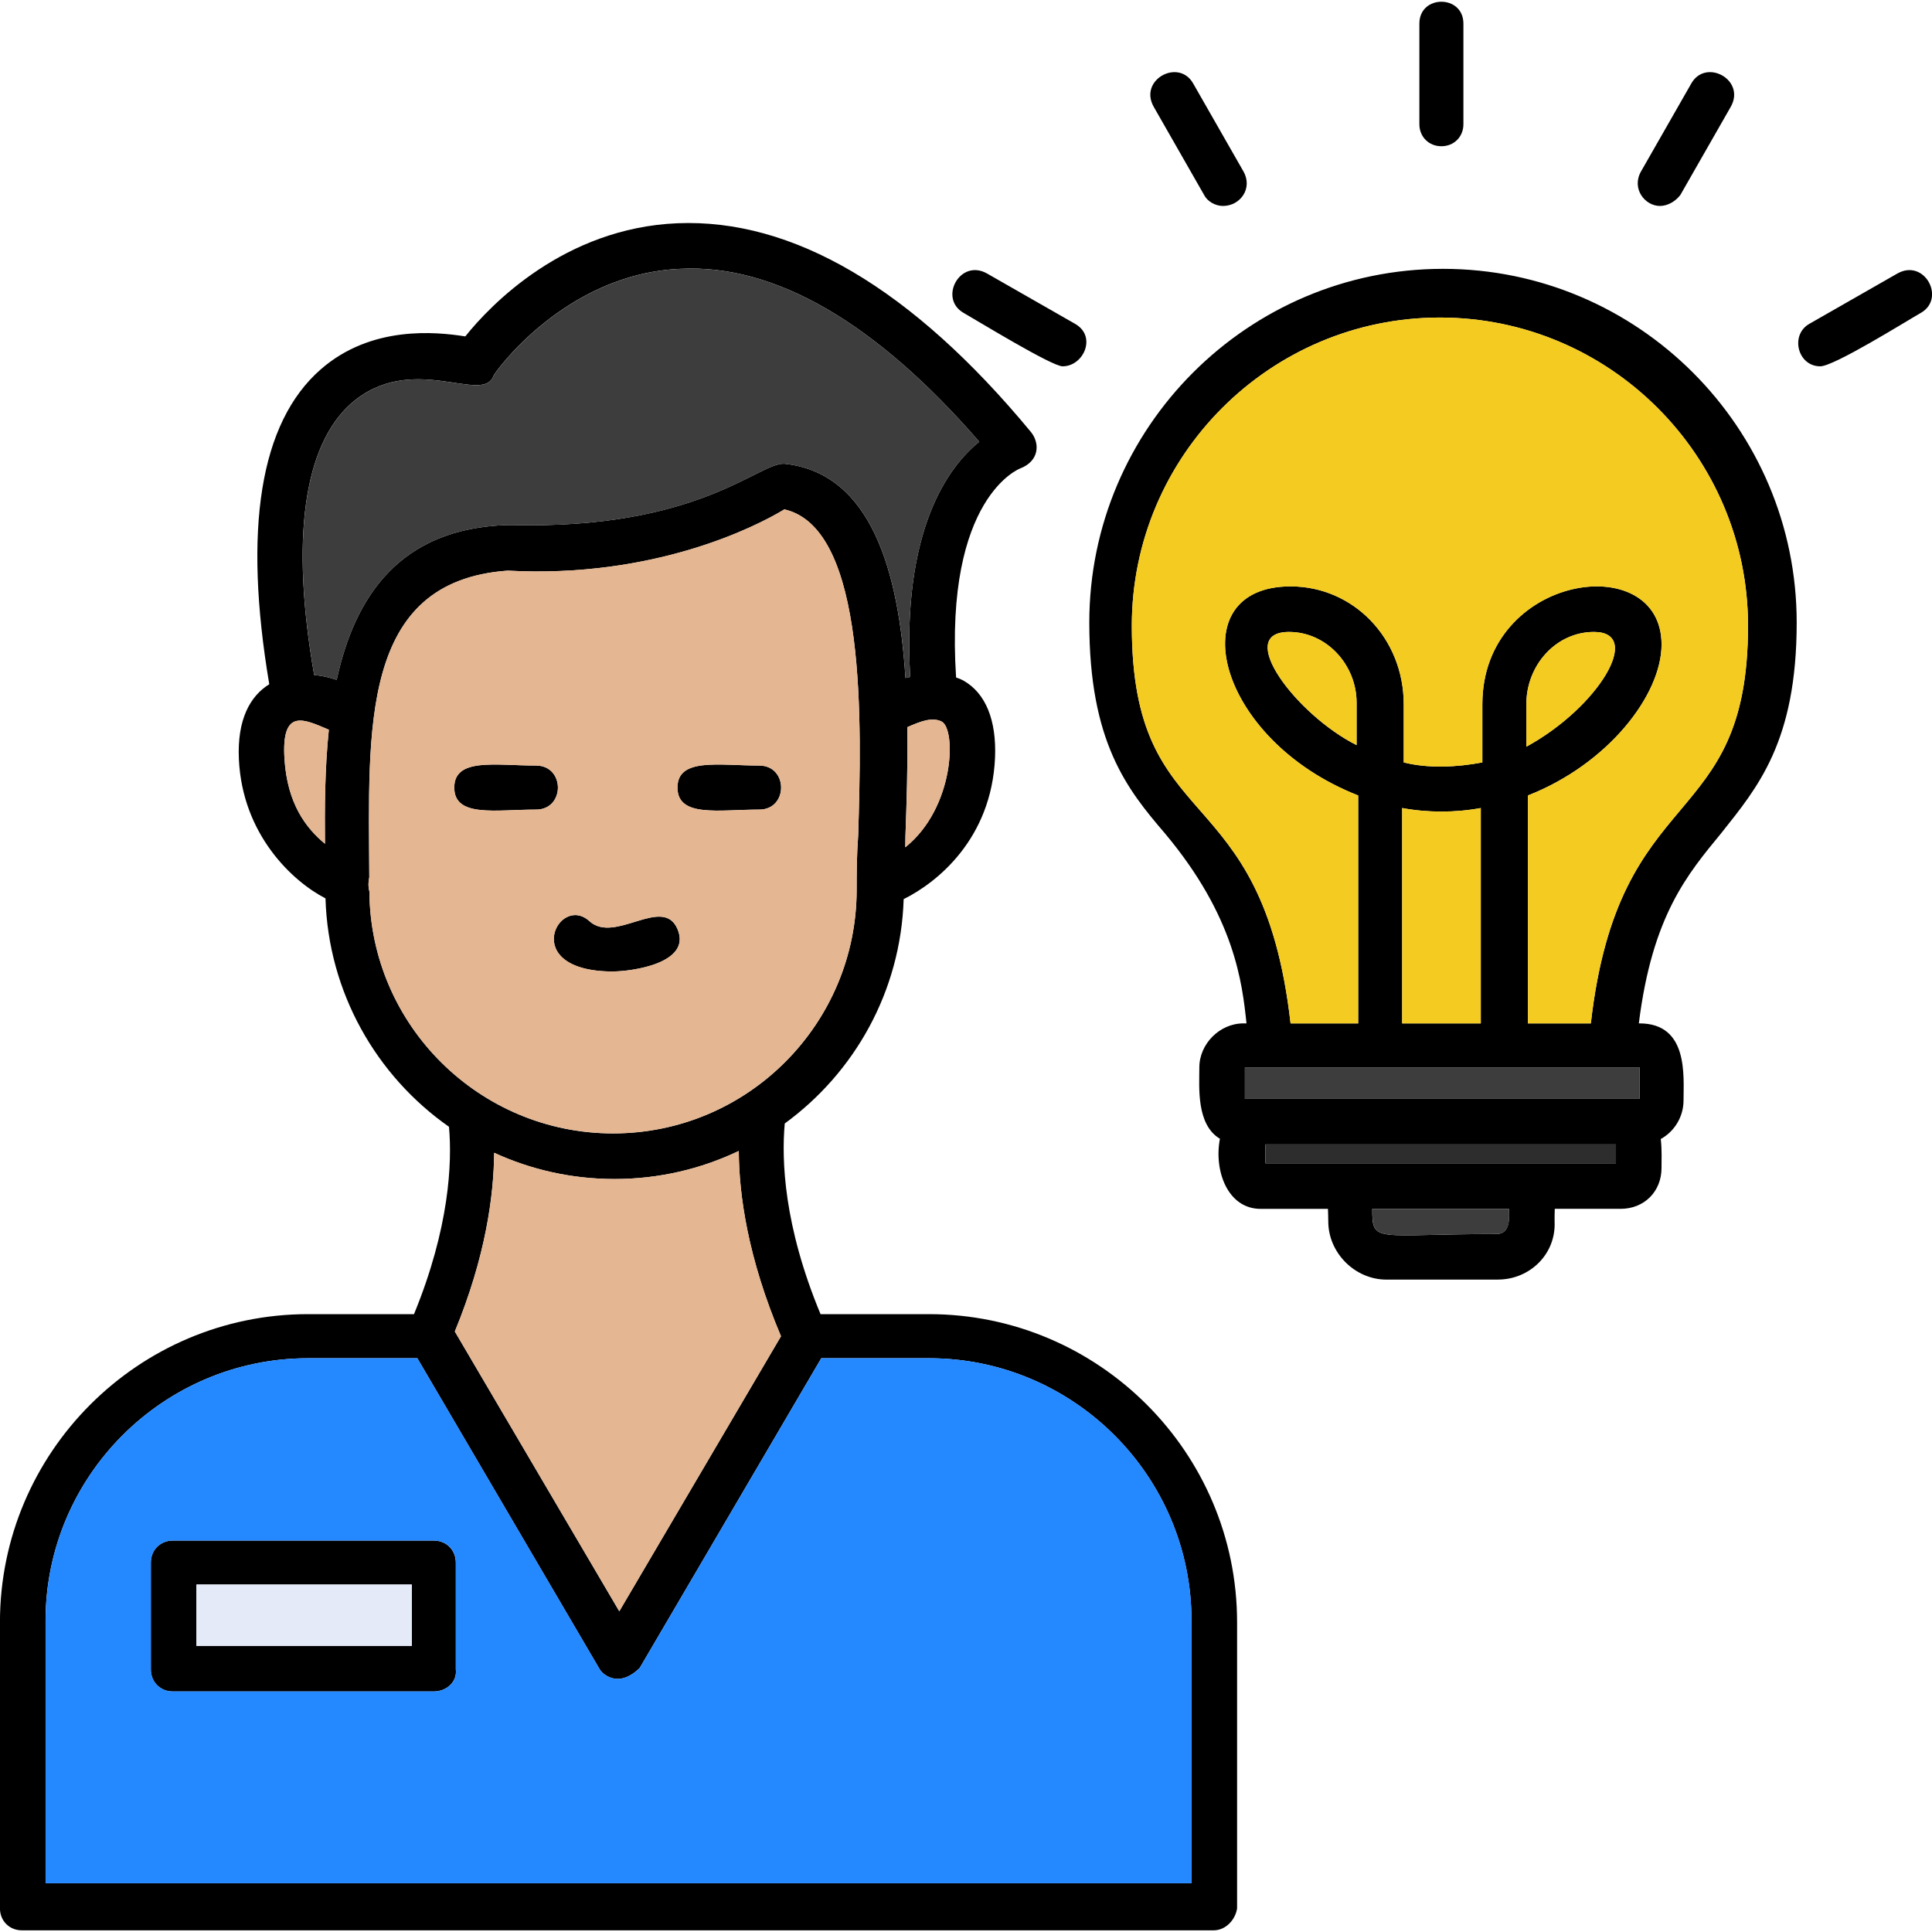
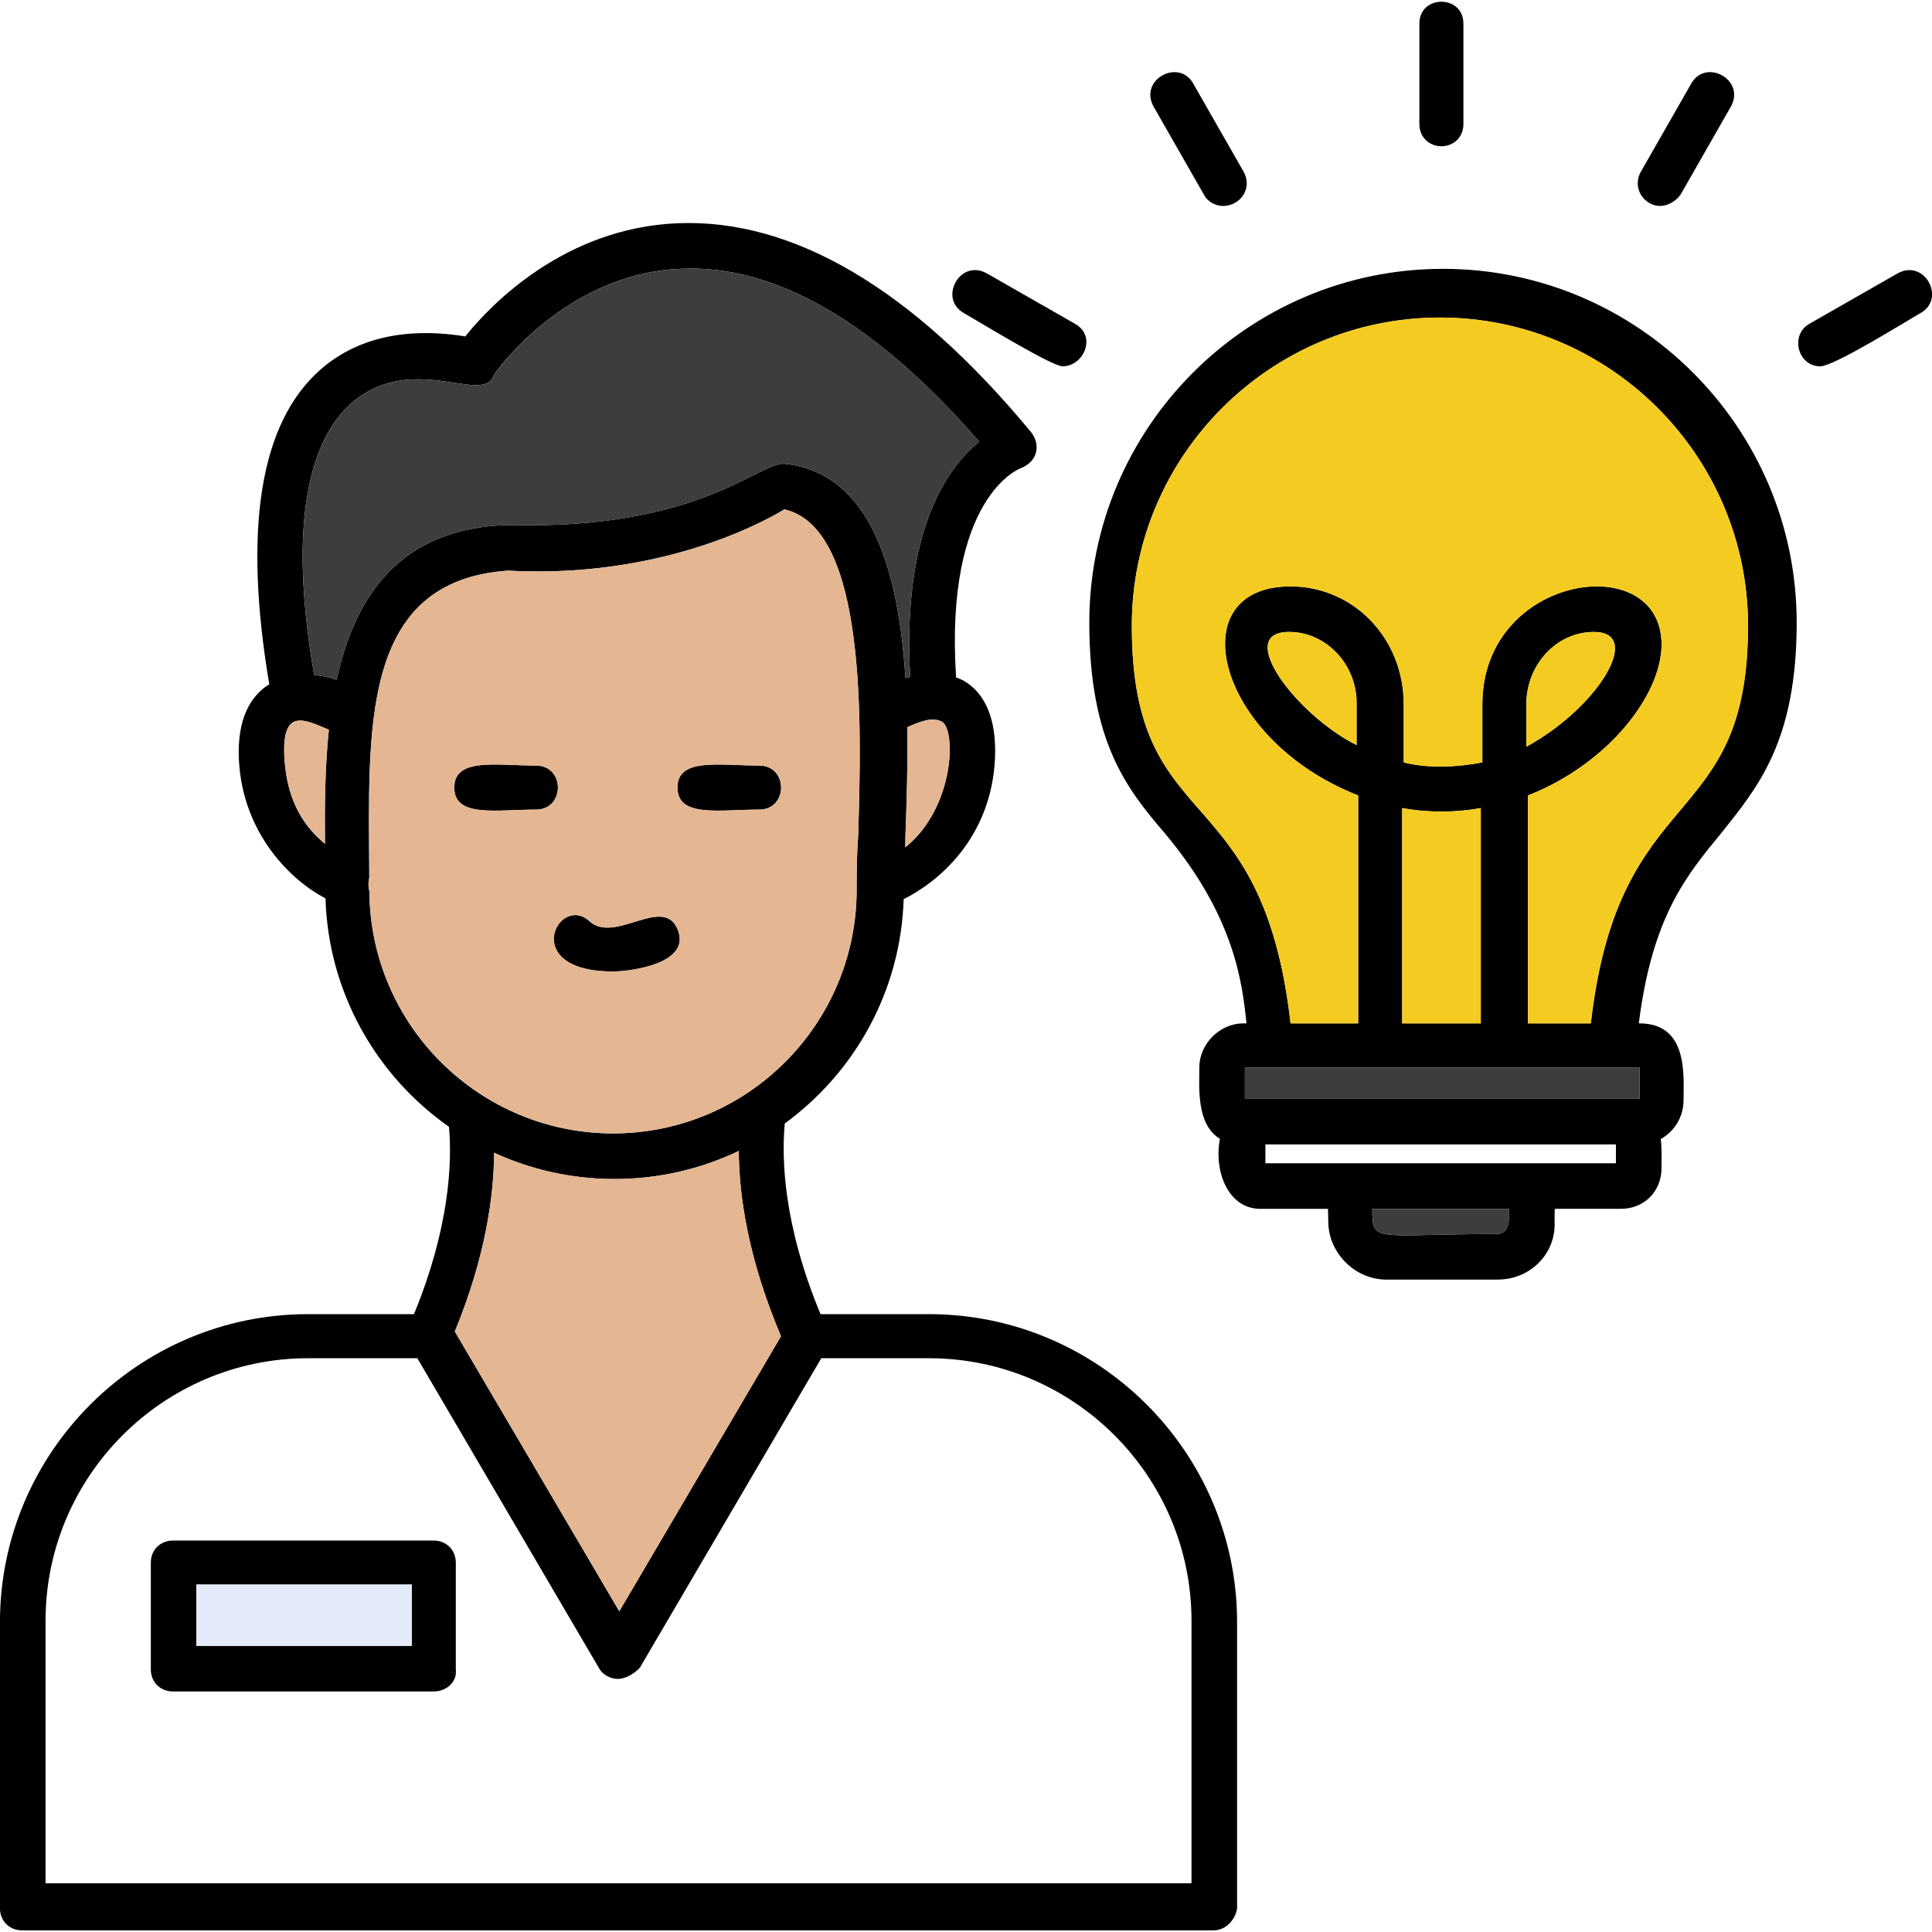
<svg xmlns="http://www.w3.org/2000/svg" clip-rule="evenodd" fill-rule="evenodd" height="512" image-rendering="optimizeQuality" shape-rendering="geometricPrecision" text-rendering="geometricPrecision" viewBox="0 0 43.349 43.349" width="512">
  <g id="Layer_x0020_1">
    <path d="m6.042 15.354c-.587-3.482-.213-5.869 1.153-7.065 1.129-.988 2.575-.847 3.245-.741.564-.706 2.222-2.434 4.761-2.539 2.575-.106 5.255 1.446 7.936 4.691.2.254.179.647-.247.811 0 0-1.701.634-1.438 4.69.061.019.118.043.168.071.494.282.741.882.706 1.728-.079 1.822-1.3 2.803-2.05 3.174-.066 2.074-1.105 3.894-2.668 5.034-.074.817-.024 2.29.803 4.278l2.433-0c3.809 0 6.913 3.104 6.913 6.913v6.419c-.035.247-.247.494-.529.494h-26.735c-.282 0-.494-.212-.494-.494v-6.419c0-3.809 3.104-6.913 6.913-6.913h2.377c.795-1.935.858-3.4.785-4.204-1.63-1.142-2.708-3.013-2.771-5.125-.734-.377-1.865-1.426-1.943-3.122-.042-.898.257-1.42.681-1.682zm27.183 7.608-0-4.832c-.564.106-1.199.106-1.764 0v4.832zm-2.751 0v-5.114c-3.21-1.259-4.015-4.691-1.517-4.691 1.411 0 2.539 1.164 2.539 2.645v1.305c.564.141 1.199.106 1.764 0v-1.305c0-2.927 4.021-3.501 4.021-1.34 0 1.129-1.199 2.681-2.998 3.386v5.114h1.411c.627-5.508 3.527-4.242 3.527-8.924 0-3.809-3.104-6.913-6.913-6.913s-6.913 3.104-6.913 6.913c0 4.809 2.922 3.305 3.562 8.924zm5.29-8.783c-.847 0-1.517.741-1.517 1.623v.952c1.615-.881 2.637-2.575 1.517-2.575zm-6.843 0c-1.243 0 .175 1.868 1.517 2.539v-.952c0-.846-.67-1.587-1.517-1.587zm4.691 14.532h-2.504c-.706 0-1.305-.6-1.305-1.305 0-.091-.004-.186-.007-.282h-1.51c-.747 0-1.052-.867-.914-1.573-.535-.32-.462-1.163-.462-1.601 0-.529.459-.988.988-.988h.07c-.096-.907-.26-2.392-1.834-4.268-.847-.988-1.693-2.046-1.693-4.726 0-4.374 3.562-7.936 7.936-7.936s7.936 3.562 7.936 7.936c0 2.68-.882 3.703-1.693 4.726-.758.923-1.547 1.847-1.849 4.268h.015c1.102 0 .988 1.181.988 1.728 0 .364-.201.696-.511.866.028.239.017.478.017.65 0 .529-.388.917-.917.917h-1.478c-.003.098-.006.193-.004.282.035.741-.564 1.305-1.27 1.305zm-2.822-1.587c0 .787.059.564 2.786.564.33 0 .282-.399.282-.564zm-2.507-2.469.003-0 8.077 0h.423v-.706h-.6-2.469-5.185-.6v.706zm.109 1.446h7.865v-.423h-7.865zm-.952-21.48c-.176 0-.353-.106-.423-.247l-1.129-1.975c-.347-.608.557-1.097.882-.529l1.129 1.975c.217.38-.07.776-.459.776zm-3.598 3.598c-.242 0-1.898-1.014-2.222-1.199-.568-.325-.079-1.229.529-.882l1.975 1.129c.491.281.189.952-.282.952zm17 0c-.509 0-.682-.703-.247-.952l1.975-1.129c.608-.347 1.097.557.529.882-.365.209-1.95 1.199-2.257 1.199zm-3.598-3.598c-.336 0-.644-.39-.423-.776l1.129-1.975c.325-.568 1.229-.079.882.529l-1.129 1.975c-.106.141-.282.247-.459.247zm-4.903-1.34c-.282 0-.494-.212-.494-.494v-2.257c0-.655.988-.655.988 0v2.257c0.0.282-.211.494-.494.494zm-22.608 34.671h-5.855c-.282 0-.494-.212-.494-.494v-2.398c0-.282.212-.494.494-.494l5.855-0c.282 0 .494.212.494.494v2.398c.035.282-.212.494-.494.494zm-5.326-1.023h4.832v-1.376h-4.832zm9.347-15.131c-2.133 0-1.221-1.76-.529-1.129.568.519 1.648-.586 1.975.176.331.771-1.038.952-1.446.952zm3.28-3.633c-.904 0-1.834.185-1.834-.494 0-.678.93-.494 1.834-.494.655 0 .655.988 0 .988zm-5.008 0c-.904 0-1.834.185-1.834-.494 0-.678.93-.494 1.834-.494.655 0 .655.988 0 .988zm1.834 19.505c-.176 0-.353-.106-.423-.247l-4.073-6.948h-2.452c-3.245 0-5.89 2.645-5.89 5.89v5.89h25.712v-5.89c0-3.245-2.645-5.89-5.89-5.89h-2.417l-4.073 6.948c-.141.141-.317.247-.494.247zm-3.655-7.794 3.69 6.277 3.628-6.171c-.744-1.757-.943-3.174-.947-4.158-.846.404-1.792.63-2.787.63-.966 0-1.88-.211-2.702-.589-.008.952-.186 2.319-.883 4.011zm10.217-14.687c-.187-3.294.843-4.705 1.55-5.278-2.328-2.68-4.585-3.986-6.701-3.88-2.61.106-4.197 2.363-4.197 2.398-.234.668-1.849-.569-3.209.635-1.047.946-1.35 3.025-.816 6.081.175.016.346.054.505.109.403-1.854 1.402-3.402 3.838-3.474h.07c4.22.108 5.557-1.406 6.137-1.375 1.965.208 2.566 2.446 2.717 4.807.035-.008.07-.016.106-.023zm-.064 1.126c.012.872-.017 1.721-.043 2.449 0 .085-.001.167-.003.247 1.108-.886 1.147-2.655.815-2.822-.219-.109-.494.005-.768.126zm-12.98.058c-.545-.228-1.071-.514-.995.663.065.995.478 1.54.908 1.896-.007-.796-.004-1.685.087-2.559zm.909 3.303c-.016.11-.035.174.001.328.022 3.014 2.482 5.427 5.466 5.427 3.033 0 5.467-2.469 5.467-5.467 0-.353 0-.741.035-1.234.07-2.434.212-6.878-1.658-7.301-.635.388-2.928 1.552-6.208 1.375-3.326.237-3.119 3.562-3.105 6.872z" />
    <g fill="#f4cb21">
      <path d="m28.922 14.179c-1.243 0 .175 1.868 1.517 2.539v-.952c0-.846-.67-1.587-1.517-1.587z" />
      <path d="m30.474 17.848c-3.21-1.259-4.015-4.691-1.517-4.691 1.411 0 2.539 1.164 2.539 2.645v1.305c.564.141 1.199.106 1.764 0v-1.305c0-2.927 4.021-3.501 4.021-1.34 0 1.129-1.199 2.681-2.998 3.386v5.114h1.411c.627-5.508 3.527-4.242 3.527-8.924 0-3.809-3.104-6.913-6.913-6.913s-6.913 3.104-6.913 6.913c0 4.809 2.922 3.305 3.562 8.924h1.517z" />
      <path d="m35.764 14.179c-.847 0-1.517.741-1.517 1.623v.952c1.615-.881 2.637-2.575 1.517-2.575z" />
      <path d="m33.225 18.13c-.564.106-1.199.106-1.764 0v4.832h1.764z" />
    </g>
    <path d="m33.719 23.949h-5.185-.6v.706h.349l.003-0 8.077 0h.423v-.706h-.6z" fill="#3d3d3d" />
-     <path d="m36.258 25.678h-7.865v.423h7.865z" fill="#2d2d2d" />
    <path d="m33.86 27.124h-3.068c0 .787.059.564 2.786.564.33 0 .282-.399.282-.564z" fill="#3d3d3d" />
    <path d="m11.463 11.781c4.22.108 5.557-1.406 6.137-1.375 1.965.208 2.566 2.446 2.717 4.807l.106-.023c-.187-3.294.843-4.705 1.55-5.278-2.328-2.68-4.585-3.986-6.701-3.88-2.61.106-4.197 2.363-4.197 2.398-.234.668-1.849-.569-3.209.635-1.047.946-1.35 3.025-.816 6.081.175.016.346.054.505.109.403-1.854 1.402-3.402 3.838-3.474z" fill="#3d3d3d" />
    <path d="m17.6 11.428c-.635.388-2.928 1.552-6.208 1.375-3.326.237-3.119 3.562-3.105 6.872-.03.137-.021.238.001.328.022 3.014 2.482 5.427 5.466 5.427 3.033 0 5.467-2.469 5.467-5.467 0-.353 0-.741.035-1.234.07-2.434.212-6.878-1.658-7.301zm-2.398 6.243c0-.678.93-.494 1.834-.494.655 0 .655.988 0 .988-.904 0-1.834.185-1.834-.494zm-3.174-.494c.655 0 .655.988 0 .988-.904 0-1.834.185-1.834-.494 0-.678.93-.494 1.834-.494zm1.728 4.62c-2.133 0-1.221-1.76-.529-1.129.568.519 1.648-.586 1.975.176.331.771-1.038.952-1.446.952z" fill="#e4b692" />
    <path d="m7.292 18.932c-.007-.796-.004-1.685.087-2.559-.545-.228-1.071-.514-.995.663.065.995.478 1.54.908 1.896z" fill="#e4b692" />
    <path d="m20.359 16.315c.012.872-.017 1.721-.043 2.449 0 .085-.001.167-.003.247 1.108-.886 1.147-2.655.815-2.822-.219-.109-.494.005-.768.126z" fill="#e4b692" />
    <path d="m16.578 25.824c-.846.404-1.792.63-2.787.63-.966 0-1.88-.211-2.702-.589-.008.952-.186 2.319-.883 4.011l3.69 6.277 3.628-6.171c-.744-1.757-.943-3.174-.947-4.158z" fill="#e4b692" />
    <path d="m9.241 35.553h-4.832v1.376h4.832z" fill="#e4eaf8" />
-     <path d="m3.88 34.566 5.855-0c.282 0 .494.212.494.494v2.398c.035.282-.212.494-.494.494h-5.855c-.282 0-.494-.212-.494-.494v-2.398c0-.282.212-.494.494-.494zm5.485-4.091h-2.452c-3.245 0-5.89 2.645-5.89 5.89v5.89h25.712v-5.89c0-3.245-2.645-5.89-5.89-5.89h-2.417l-4.073 6.948c-.141.141-.317.247-.494.247s-.353-.106-.423-.247z" fill="#2488ff" />
  </g>
</svg>